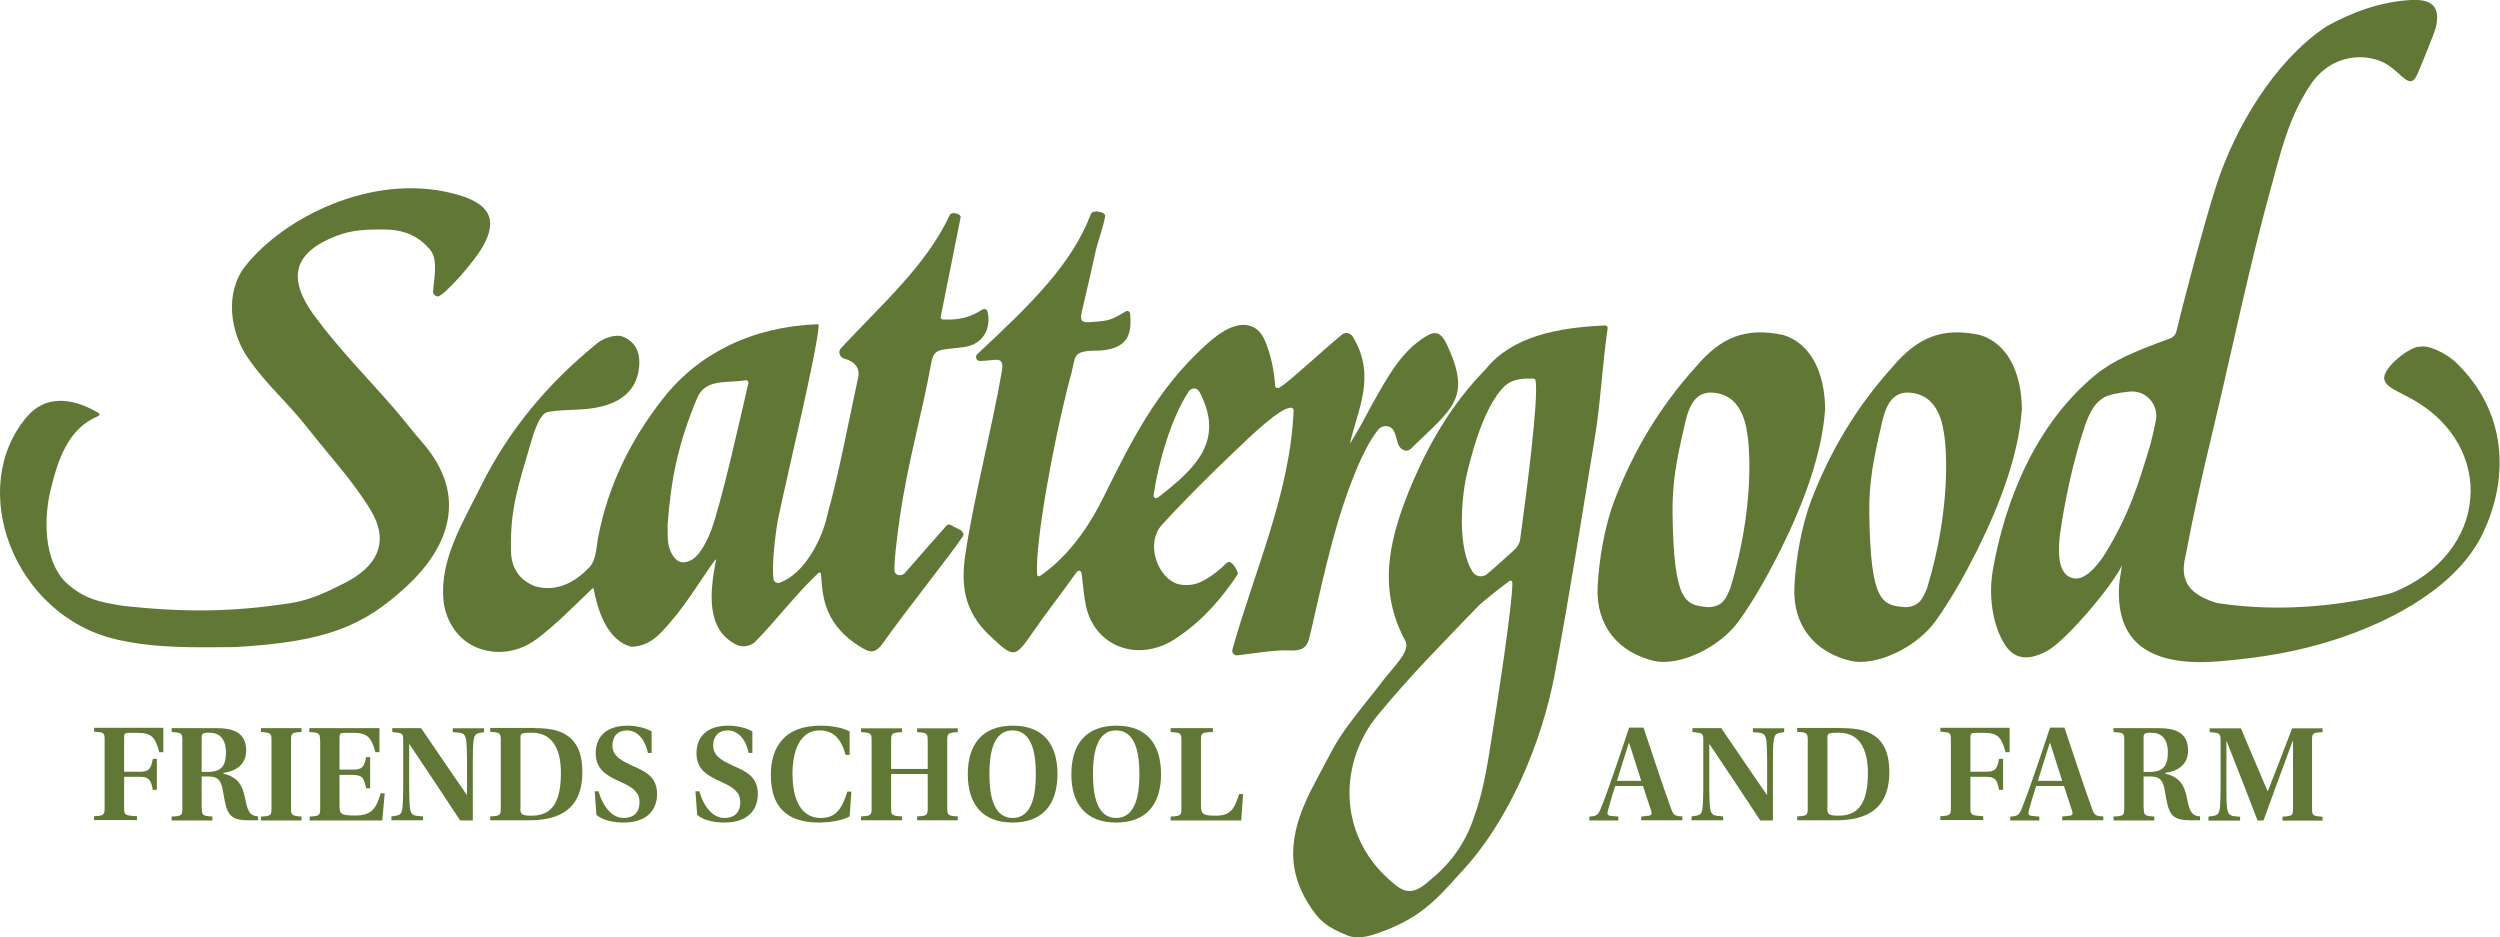
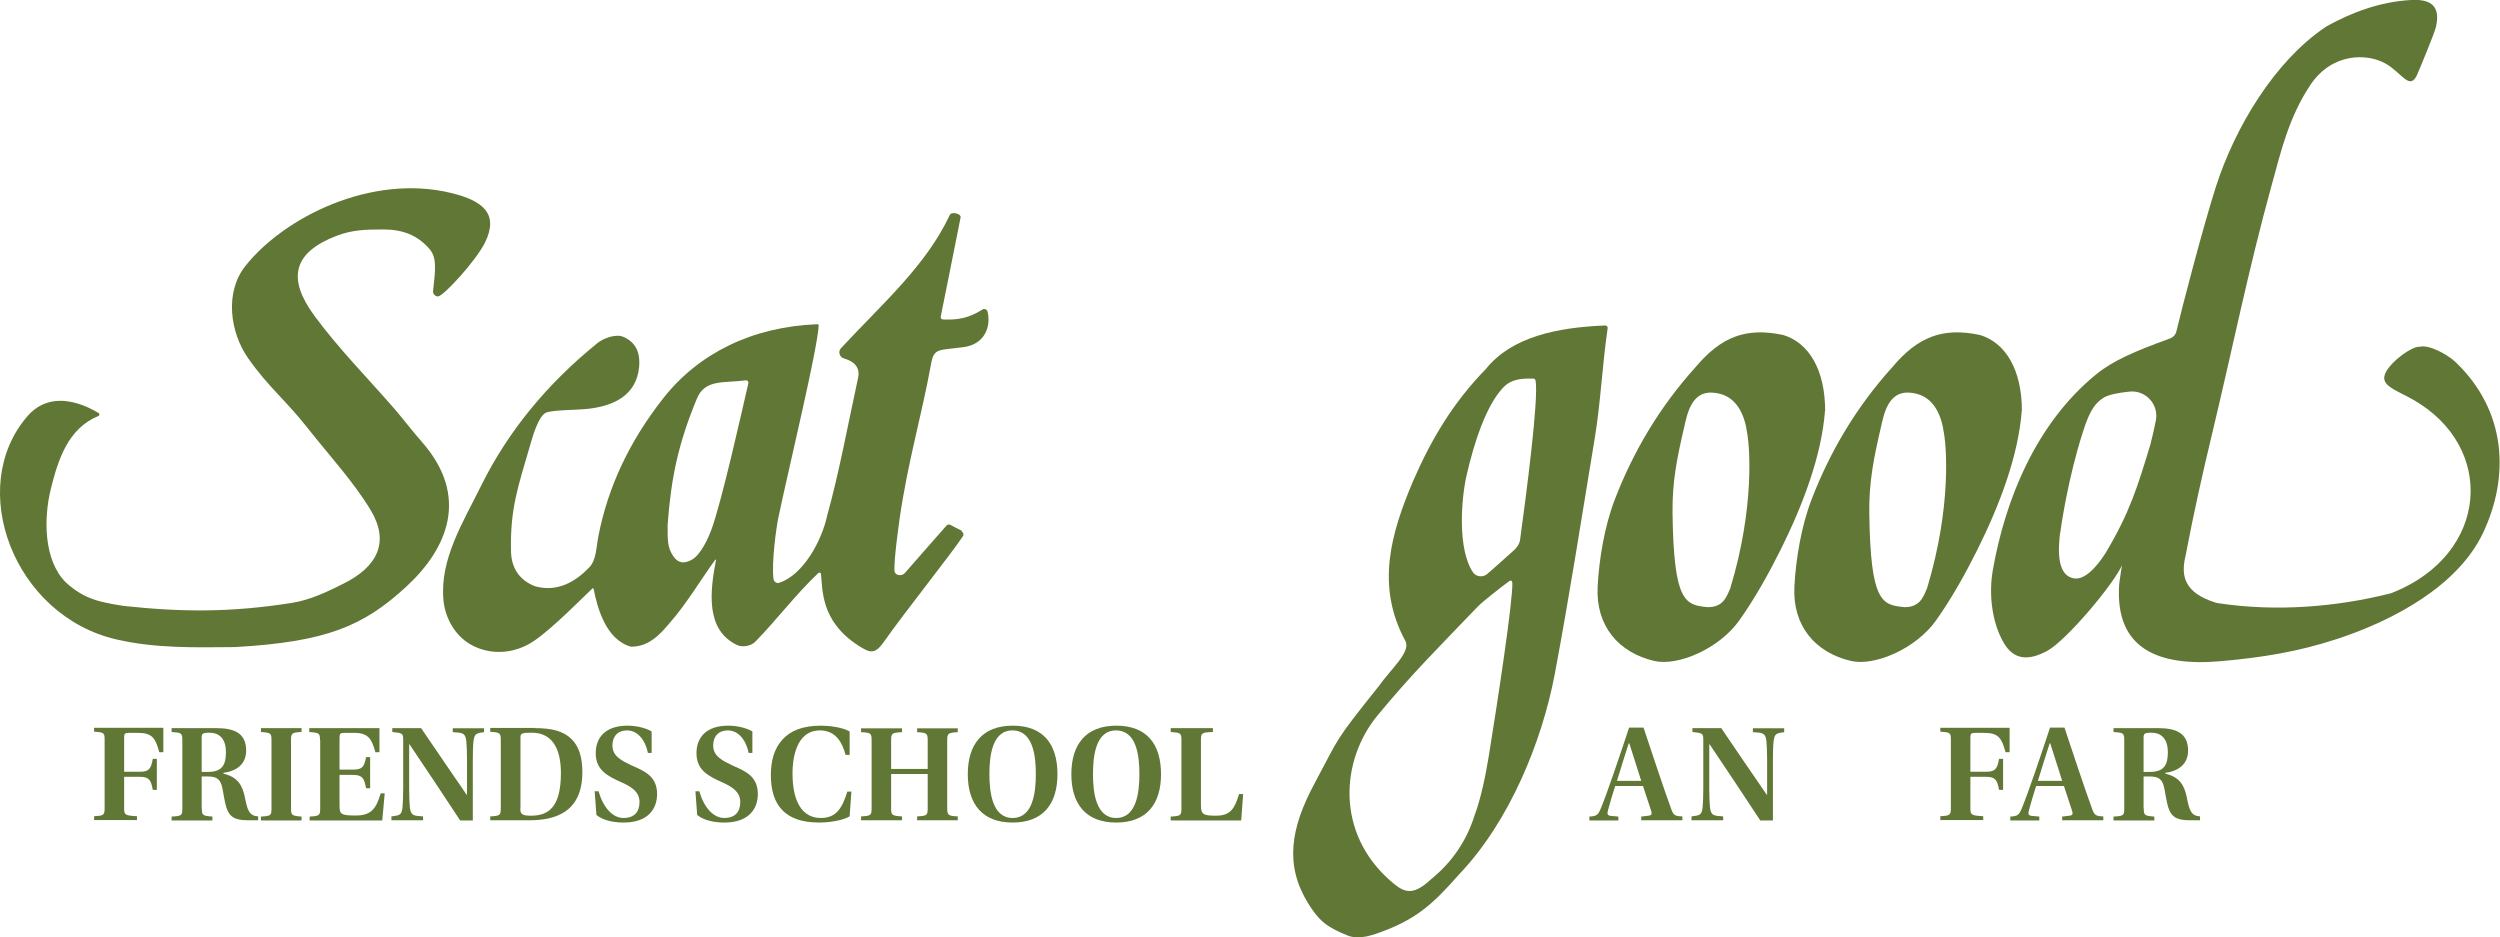
<svg xmlns="http://www.w3.org/2000/svg" id="Layer_2" data-name="Layer 2" viewBox="0 0 142.18 53.31">
  <defs>
    <style> .cls-1 { fill: #617736; stroke-width: 0px; } </style>
  </defs>
  <g id="Layer_1-2" data-name="Layer 1">
    <g>
      <g>
        <path class="cls-1" d="M54.69,30.23c.1.05.14.18.07.27-.58.9-3.32,4.33-4.46,5.96-.54.78-.81.69-1.49.25-2.16-1.39-2.02-3.22-2.12-4.07,0-.07-.1-.1-.15-.05-1.29,1.22-2.41,2.71-3.59,3.91-.25.25-.73.33-1.04.18-1.8-.86-1.53-3.06-1.19-4.83,0-.02-.03-.04-.04-.02-.85,1.17-1.6,2.46-2.56,3.56-.51.59-1.14,1.39-2.23,1.39-1.4-.38-1.91-2.15-2.13-3.29,0-.03-.05-.05-.07-.02-.51.47-2.28,2.29-3.35,3-.95.63-2.18.83-3.33.31-1.11-.5-1.7-1.64-1.79-2.65-.22-2.33,1.13-4.45,2.16-6.54,1.54-3.1,3.76-5.78,6.6-8.08.33-.27,1.03-.53,1.45-.36.92.38.96,1.19.92,1.69-.14,1.71-1.57,2.25-2.82,2.4-.68.09-1.92.06-2.43.21-.47.14-.83,1.45-.93,1.8-.72,2.46-1.16,3.69-1.11,6.09.02.94.45,1.64,1.36,2,1.3.37,2.35-.29,3.1-1.08.4-.42.39-1.16.51-1.76.55-2.85,1.81-5.46,3.69-7.85,2.01-2.56,5.07-4.07,8.76-4.21.05,0,.08.03.08.08-.09,1.45-1.67,7.96-2.29,10.9-.12.56-.4,2.59-.28,3.51.02.16.19.27.34.21,1.35-.45,2.41-2.38,2.72-3.85.67-2.4,1.16-5.08,1.75-7.8.12-.54-.16-.92-.79-1.1-.26-.07-.37-.39-.18-.59,2.41-2.59,4.83-4.69,6.19-7.58.1-.2.66-.07.61.15-.32,1.59-.89,4.48-1.13,5.64-.02.08.05.16.13.16.87.03,1.45-.07,2.25-.57.11-.07.25,0,.28.11.22.88-.17,1.87-1.35,2.03-1.38.19-1.67.04-1.84.86-.57,3.13-1.34,5.64-1.81,8.92-.05.37-.33,2.33-.29,2.95.02.26.4.32.58.13.78-.88,1.61-1.85,2.38-2.71.06-.06.14-.08.22-.04.18.09.46.25.66.34ZM42.56,21.79c.02-.09-.06-.18-.15-.16-1.23.17-2.32-.09-2.78,1.05-1.04,2.51-1.46,4.45-1.66,7.15,0,.91-.02,1.29.32,1.8.29.43.65.43,1.06.2.53-.3.95-1.29,1.09-1.65.61-1.65,1.73-6.7,2.12-8.38Z" />
-         <path class="cls-1" d="M76.32,19.03c.19-.16.48-.1.61.11,1.37,2.24.28,4.14-.16,6.1.2-.34.42-.68.61-1.03.22-.39.42-.79.64-1.19.81-1.42,1.52-2.78,2.73-3.66.77-.56,1.13-.62,1.54.24,1.45,3.1.28,3.63-2.07,5.94-.19.19-.52.06-.65-.17s-.16-.62-.32-.89c-.19-.32-.65-.33-.88-.03-.5.64-.86,1.41-1.12,2-1.24,2.89-1.87,5.84-2.63,9.17-.24.91-.16,1.44-1.34,1.37-.69-.04-1.97.17-2.91.28-.18.02-.33-.15-.28-.33,1.24-4.45,3.29-8.91,3.48-13.59,0-.07-.04-.15-.12-.16-.57-.08-2.31,1.59-3.15,2.4-1.49,1.42-2.85,2.76-4.22,4.26-.91,1-.31,2.78.69,3.28.39.2,1.05.18,1.44,0,.54-.24,1.03-.6,1.57-1.13.24-.23.71.55.59.69-.77,1.17-1.87,2.51-3.27,3.46-2.14,1.62-4.81.75-5.34-1.69-.12-.57-.17-1.22-.24-1.79-.03-.25-.18-.29-.33-.08-.8,1.14-1.68,2.24-2.46,3.38-1.03,1.5-1.09,1.44-2.42.2-1.55-1.44-1.65-3.01-1.41-4.64.48-3.21,1.53-7.23,2.08-10.44.15-.9-.37-.57-1.25-.56-.2,0-.3-.25-.15-.39,3.16-2.94,5.39-5.15,6.46-7.97.1-.26.87-.13.81.14-.12.66-.43,1.48-.52,1.89-.23,1.04-.46,2.08-.71,3.11-.27,1.12-.25,1.08,1.07.95.64-.07.97-.36,1.35-.56.1-.05.22.02.23.13.11,1.16-.1,2.01-1.76,2.11-1.69,0-1.26.31-1.67,1.62-1.03,3.97-1.97,9.43-1.86,11.09,0,.12.09.16.19.09.77-.53,2.24-1.74,3.57-4.43,1.57-3.17,3.02-6.12,5.78-8.64.26-.24.63-.55.94-.75.99-.64,2.04-.69,2.52.55.31.79.48,1.59.54,2.48,0,.11.15.15.24.1.6-.37,2.32-2,3.55-3.01ZM67.59,22.29c-.97,1.46-1.71,4-1.98,5.85-.03.18.13.25.28.13,2.1-1.64,3.78-3.19,2.34-5.96-.15-.29-.47-.29-.65-.02Z" />
        <path class="cls-1" d="M120.71,32.09c-.48,1.12-3.19,4.33-4.27,4.92s-1.93.53-2.5-.48c-.67-1.17-.84-2.77-.6-4.13.69-3.91,2.41-8.28,5.86-11.1.95-.78,2.2-1.32,4.21-2.05.19-.07.33-.23.37-.42.29-1.24,1.53-5.99,2.24-8.2,1.1-3.43,3.35-7.13,6.19-9.06.05-.03.09-.06.14-.09,1.39-.77,3.03-1.39,4.78-1.48,1.25-.07,1.65.46,1.41,1.52-.09.39-.86,2.23-1.06,2.7-.42.98-.87-.07-1.8-.6-1.05-.6-3.06-.63-4.29,1.22s-1.67,3.78-2.22,5.78c-1.28,4.63-2.22,9.28-3.34,13.95-.58,2.42-1.07,4.6-1.53,7.03-.31,1.23.01,2.12,1.64,2.65.08.03.16.05.25.06,3.27.49,6.68.21,9.71-.55.07-.02.14-.04.21-.07,5.46-2.21,5.85-8.29,1.11-10.97-.83-.47-1.54-.69-1.62-1.15-.12-.68,1.55-1.91,2.01-1.85,0,0,.02,0,.02,0,.49-.13,1.53.41,2.02.87,2.9,2.77,3.1,6.5,1.55,9.75-1.41,2.94-4.98,4.92-8.32,6.01-2.21.72-4.2,1.04-6.54,1.25-3.66.33-6.05-.74-5.82-4.33.02-.27.17-1.17.17-1.17ZM117.16,30.32c-.08.73-.27,2.45.84,2.58.76.08,1.57-1.16,1.76-1.47,1.35-2.25,1.82-3.78,2.54-6.16.13-.5.23-.96.31-1.37.17-.9-.58-1.72-1.49-1.63-.62.06-1.24.18-1.52.37-.34.24-.72.53-1.16,1.99-.8,2.48-1.22,5.24-1.27,5.69Z" />
        <path class="cls-1" d="M91.29,18.51c.09,0,.16.08.14.16-.32,2.23-.4,4.24-.73,6.23-.74,4.47-1.44,8.99-2.28,13.45-.72,3.8-2.56,8.37-5.45,11.39-1.38,1.57-2.31,2.44-4.15,3.16-.7.27-1.5.58-2.19.3-1.19-.48-1.63-.85-2.23-1.82-1.34-2.17-1.02-4.26.37-6.84,1.46-2.72,1.05-2.27,3.67-5.55.63-.91,1.84-1.93,1.48-2.55-1.69-3.13-.81-6.11.44-9.07,1.04-2.4,2.31-4.51,4.14-6.38,1.47-1.84,4.07-2.37,6.79-2.48ZM86,33.11c0-.08-.09-.12-.15-.07-.45.32-1.61,1.24-1.81,1.46-2.22,2.32-3.68,3.75-5.7,6.19-2.1,2.56-2.37,6.66.71,9.38.74.65,1.23.97,2.33-.06,1.26-1.02,2.05-2.26,2.49-3.66.35-.94.62-2.24.8-3.35.5-3.1,1.38-8.83,1.34-9.88ZM83.77,32.55c.18.26.56.3.8.1.55-.46.92-.82,1.48-1.31.2-.16.37-.41.4-.64.35-2.56,1.07-8.05.88-9.06-.01-.07-.07-.11-.14-.11-.51,0-1.2-.03-1.71.52-.95,1.01-1.63,3.06-2.07,4.97-.31,1.35-.53,4.23.37,5.54Z" />
        <path class="cls-1" d="M24.92,16.86c-.2,0-.31-.18-.29-.3.15-1.34.21-1.93-.22-2.42-.68-.77-1.51-1.09-2.6-1.09-1.01,0-1.76.02-2.64.35-2.55.97-2.83,2.47-1.28,4.57,1.36,1.85,3.03,3.54,4.56,5.3.53.62,1.02,1.27,1.56,1.88,2.7,3.09,1.45,6.04-.9,8.21-2.46,2.27-4.57,3.14-9.72,3.44-2.34.02-4.52.08-6.75-.43C.77,35.03-1.95,27.72,1.56,23.67c.98-1.14,2.45-1.13,4.05-.18.07.04.06.14-.02.17-1.71.71-2.28,2.44-2.71,4.19-.39,1.62-.41,3.99.86,5.27,1.06.96,1.91,1.12,3.29,1.34,3.36.36,6.12.37,9.55-.17,1.04-.16,2.03-.63,2.94-1.09,2-.99,2.63-2.41,1.56-4.19-.99-1.64-2.36-3.11-3.57-4.65-1.23-1.57-2.27-2.37-3.4-3.99-1.01-1.44-1.36-3.73-.15-5.25,2.2-2.76,7.15-5.26,11.72-4.14,1.79.44,2.71,1.18,1.9,2.82-.51,1.03-2.35,3.04-2.67,3.06Z" />
        <path class="cls-1" d="M103.79,23.37c-.19,2.5-1.21,5.26-2.53,7.91-.67,1.34-1.46,2.76-2.34,4-1.16,1.63-3.51,2.62-4.84,2.31-2.01-.47-3.33-1.97-3.22-4.22.08-1.58.4-3.47.98-4.97,1.04-2.7,2.53-5.24,4.59-7.52,1.44-1.71,2.84-2.28,4.98-1.83,1.46.44,2.39,1.97,2.39,4.33ZM99.33,24.4c-.21-1.11-.75-1.99-1.92-2.07-1.23-.09-1.46,1.25-1.63,1.97-.41,1.78-.68,3.09-.66,4.88.07,5.09.72,5.23,2.01,5.35.87,0,1.06-.57,1.28-1.09,1.39-4.59,1.12-8.18.91-9.04Z" />
        <path class="cls-1" d="M114.98,23.37c-.19,2.5-1.21,5.26-2.53,7.91-.67,1.34-1.46,2.76-2.34,4-1.16,1.63-3.51,2.62-4.84,2.31-2.01-.47-3.33-1.97-3.22-4.22.08-1.58.4-3.47.98-4.97,1.04-2.7,2.53-5.24,4.59-7.52,1.44-1.71,2.84-2.28,4.98-1.83,1.46.44,2.39,1.97,2.39,4.33ZM110.52,24.4c-.21-1.11-.75-1.99-1.92-2.07-1.23-.09-1.46,1.25-1.63,1.97-.41,1.78-.68,3.09-.66,4.88.07,5.09.72,5.23,2.01,5.35.87,0,1.06-.57,1.28-1.09,1.39-4.59,1.12-8.18.91-9.04Z" />
      </g>
      <g>
        <path class="cls-1" d="M9.29,41.41v1.37h-.23c-.22-.8-.4-1.1-1.21-1.1h-.53c-.22,0-.26.05-.26.27v1.94h.91c.52,0,.62-.19.72-.73h.23v1.76h-.23c-.1-.54-.2-.74-.72-.74h-.91v1.78c0,.39.05.42.73.46v.22h-2.44v-.22c.54-.03.6-.06.6-.46v-3.89c0-.4-.04-.42-.6-.46v-.22h3.94Z" />
        <path class="cls-1" d="M11.48,45.98c0,.39.05.42.6.46v.22h-2.32v-.22c.57-.03.61-.06.61-.46v-3.89c0-.4-.05-.42-.61-.46v-.22h2.53c1.02,0,1.71.27,1.71,1.28,0,.73-.5,1.16-1.29,1.26v.05c.81.19,1.08.66,1.22,1.36.14.71.24,1.04.75,1.07v.22h-.6c-.73,0-1.04-.2-1.21-.74-.1-.34-.16-.78-.22-1.07-.11-.56-.35-.68-.84-.68h-.34v1.81ZM11.48,43.9h.35c.82,0,1.02-.42,1.02-1.12,0-.81-.42-1.11-.93-1.11-.42,0-.45.06-.45.3v1.94Z" />
        <path class="cls-1" d="M16.55,45.98c0,.38.05.42.6.46v.22h-2.31v-.22c.56-.03.6-.06.6-.46v-3.89c0-.39-.04-.42-.6-.46v-.22h2.31v.22c-.54.03-.6.06-.6.46v3.89Z" />
        <path class="cls-1" d="M18.2,42.09c0-.4-.06-.42-.61-.46v-.22h3.99v1.37h-.23c-.21-.76-.4-1.1-1.21-1.1h-.57c-.22,0-.26.05-.26.28v1.81h.74c.55,0,.66-.14.77-.71h.23v1.77h-.23c-.11-.58-.21-.76-.77-.76h-.74v1.73c0,.5.06.58.92.58.91,0,1.17-.42,1.42-1.26h.23l-.14,1.54h-4.13v-.22c.55-.03.6-.06.6-.46v-3.89Z" />
        <path class="cls-1" d="M26.17,46.66c-.92-1.4-1.91-2.89-2.88-4.33h-.02v2.54c0,.49.02.79.04,1.06.06.5.27.46.75.5v.22h-1.8v-.22c.44-.06.58-.05.63-.5.02-.26.04-.58.04-1.09v-2.77c0-.36-.04-.38-.62-.44v-.22h1.64c.82,1.22,1.75,2.56,2.59,3.79h.02s0-1.98,0-1.98c0-.49-.02-.82-.04-1.08-.06-.5-.27-.46-.77-.5v-.22h1.78v.22c-.42.06-.54.06-.6.5-.03.26-.04.6-.04,1.08v3.44h-.73Z" />
        <path class="cls-1" d="M30.42,41.41c.98,0,1.61.17,2.07.61.45.43.63,1.07.63,1.9,0,2.38-1.7,2.73-3.02,2.73h-2.22v-.22c.55-.03.6-.06.6-.46v-3.89c0-.39-.06-.43-.6-.46v-.22h2.54ZM29.59,45.98c0,.32.1.41.61.41.94,0,1.7-.42,1.7-2.42,0-1.42-.51-2.3-1.66-2.3-.56,0-.64.04-.64.26v4.06Z" />
        <path class="cls-1" d="M36.85,42.83c-.18-.86-.66-1.29-1.19-1.29s-.83.34-.83.86c0,.62.55.87,1.11,1.14.74.32,1.43.62,1.43,1.62,0,.79-.46,1.62-1.91,1.62-.51,0-1.14-.1-1.54-.43l-.1-1.35h.22c.27.93.8,1.52,1.42,1.52s.91-.35.91-.9-.38-.84-1.03-1.13c-.78-.35-1.46-.69-1.46-1.65s.62-1.57,1.81-1.57c.44,0,1.01.11,1.37.33v1.22h-.22Z" />
        <path class="cls-1" d="M42.58,42.83c-.18-.86-.66-1.29-1.19-1.29s-.83.34-.83.86c0,.62.55.87,1.11,1.14.74.32,1.43.62,1.43,1.62,0,.79-.46,1.62-1.91,1.62-.51,0-1.14-.1-1.54-.43l-.1-1.35h.22c.27.93.8,1.52,1.42,1.52s.91-.35.91-.9-.38-.84-1.03-1.13c-.78-.35-1.46-.69-1.46-1.65s.62-1.57,1.81-1.57c.44,0,1.01.11,1.37.33v1.22h-.22Z" />
        <path class="cls-1" d="M48.42,45.02l-.1,1.41c-.43.25-1.2.35-1.74.35-1.94,0-2.74-1-2.74-2.7,0-.81.19-1.5.65-2.01.45-.5,1.13-.8,2.21-.8.46,0,1.21.09,1.62.33v1.33h-.23c-.18-.67-.54-1.39-1.46-1.39-1.38,0-1.56,1.67-1.56,2.44,0,1.01.23,2.54,1.62,2.54.9,0,1.22-.61,1.5-1.5h.23Z" />
        <path class="cls-1" d="M50.68,44.02v1.94c0,.39.03.44.62.47v.22h-2.33v-.22c.56-.03.6-.06.6-.47v-3.85c0-.41-.04-.44-.6-.47v-.22h2.33v.22c-.57.03-.62.06-.62.47v1.62h2.08v-1.62c0-.4-.05-.44-.6-.47v-.22h2.31v.22c-.55.03-.6.07-.6.47v3.85c0,.4.05.44.6.47v.22h-2.31v-.22c.56-.03.6-.06.6-.47v-1.94h-2.08Z" />
        <path class="cls-1" d="M60.14,44.03c0,1.69-.82,2.75-2.55,2.75s-2.55-1.06-2.55-2.75.82-2.76,2.56-2.76,2.54,1.06,2.54,2.76ZM56.27,44.03c0,1.05.17,2.49,1.32,2.49s1.32-1.44,1.32-2.49-.16-2.49-1.33-2.49-1.31,1.49-1.31,2.49Z" />
        <path class="cls-1" d="M66.03,44.03c0,1.69-.82,2.75-2.55,2.75s-2.55-1.06-2.55-2.75.82-2.76,2.56-2.76,2.54,1.06,2.54,2.76ZM62.16,44.03c0,1.05.17,2.49,1.32,2.49s1.32-1.44,1.32-2.49-.16-2.49-1.33-2.49-1.31,1.49-1.31,2.49Z" />
        <path class="cls-1" d="M68.3,45.81c0,.5.14.58.85.58.84,0,1.06-.4,1.32-1.23h.23l-.11,1.5h-4.01v-.22c.56-.03.61-.06.61-.46v-3.89c0-.4-.05-.42-.61-.46v-.22h2.4v.22c-.64.02-.68.06-.68.46v3.72Z" />
      </g>
      <g>
        <path class="cls-1" d="M93.34,46.66v-.22l.42-.05c.18-.02.2-.11.14-.29-.13-.39-.35-1.06-.46-1.4h-1.58c-.16.51-.3.95-.41,1.38-.06.21-.03.3.15.32l.44.04v.22h-1.65v-.22c.42-.02.5-.1.65-.46.38-.91,1.14-3.18,1.61-4.6h.82c.41,1.24,1.21,3.64,1.59,4.67.12.32.22.37.62.38v.22h-2.33ZM92.65,42.27h-.02c-.15.47-.5,1.57-.67,2.14h1.38c-.15-.49-.51-1.62-.68-2.14Z" />
        <path class="cls-1" d="M100.11,46.66c-.92-1.4-1.91-2.89-2.88-4.33h-.02v2.54c0,.49.02.79.04,1.06.06.5.27.46.75.5v.22h-1.8v-.22c.44-.06.58-.05.63-.5.02-.26.04-.58.04-1.09v-2.77c0-.36-.04-.38-.62-.44v-.22h1.64c.82,1.22,1.75,2.56,2.59,3.79h.02s0-1.98,0-1.98c0-.49-.02-.82-.04-1.08-.06-.5-.27-.46-.77-.5v-.22h1.78v.22c-.42.06-.54.06-.6.5-.03.26-.04.6-.04,1.08v3.44h-.73Z" />
-         <path class="cls-1" d="M104.75,41.41c.98,0,1.61.17,2.07.61.45.43.63,1.07.63,1.9,0,2.38-1.7,2.73-3.02,2.73h-2.22v-.22c.55-.03.6-.06.6-.46v-3.89c0-.39-.06-.43-.6-.46v-.22h2.54ZM103.92,45.98c0,.32.1.41.61.41.94,0,1.7-.42,1.7-2.42,0-1.42-.51-2.3-1.66-2.3-.56,0-.64.04-.64.26v4.06Z" />
        <path class="cls-1" d="M114.29,41.41v1.37h-.23c-.22-.8-.4-1.1-1.21-1.1h-.53c-.22,0-.26.05-.26.27v1.94h.91c.52,0,.62-.19.72-.73h.23v1.76h-.23c-.1-.54-.2-.74-.72-.74h-.91v1.78c0,.39.05.42.73.46v.22h-2.44v-.22c.54-.03.6-.06.6-.46v-3.89c0-.4-.04-.42-.6-.46v-.22h3.94Z" />
        <path class="cls-1" d="M117.28,46.66v-.22l.42-.05c.18-.02.2-.11.14-.29-.13-.39-.35-1.06-.46-1.4h-1.58c-.16.51-.3.95-.41,1.38-.06.21-.03.3.15.32l.44.04v.22h-1.65v-.22c.42-.02.5-.1.65-.46.38-.91,1.14-3.18,1.61-4.6h.82c.41,1.24,1.21,3.64,1.59,4.67.12.32.22.37.62.38v.22h-2.33ZM116.59,42.27h-.02c-.15.47-.5,1.57-.67,2.14h1.38c-.15-.49-.51-1.62-.68-2.14Z" />
        <path class="cls-1" d="M121.92,45.98c0,.39.05.42.6.46v.22h-2.32v-.22c.57-.03.61-.06.61-.46v-3.89c0-.4-.05-.42-.61-.46v-.22h2.53c1.02,0,1.71.27,1.71,1.28,0,.73-.5,1.16-1.29,1.26v.05c.81.19,1.08.66,1.22,1.36.14.71.24,1.04.75,1.07v.22h-.6c-.73,0-1.04-.2-1.21-.74-.1-.34-.16-.78-.22-1.07-.11-.56-.35-.68-.84-.68h-.34v1.81ZM121.92,43.9h.35c.82,0,1.02-.42,1.02-1.12,0-.81-.42-1.11-.93-1.11-.42,0-.45.06-.45.3v1.94Z" />
-         <path class="cls-1" d="M125.6,46.66v-.22c.45-.06.59-.04.65-.5.02-.26.04-.62.04-1.1v-2.74c0-.39-.06-.42-.62-.46v-.22h1.78c.4.99,1.17,2.75,1.51,3.57h.02c.38-.97,1-2.57,1.38-3.57h1.73v.22c-.56.03-.6.06-.6.46v3.89c0,.39.04.42.6.46v.22h-2.28v-.22c.55-.04.6-.06.6-.46v-3.85h-.02c-.45,1.2-1.31,3.56-1.66,4.52h-.34c-.46-1.2-1.25-3.24-1.75-4.49h-.02v2.68c0,.49,0,.83.04,1.1.06.49.27.46.74.5v.22h-1.81Z" />
      </g>
    </g>
  </g>
</svg>